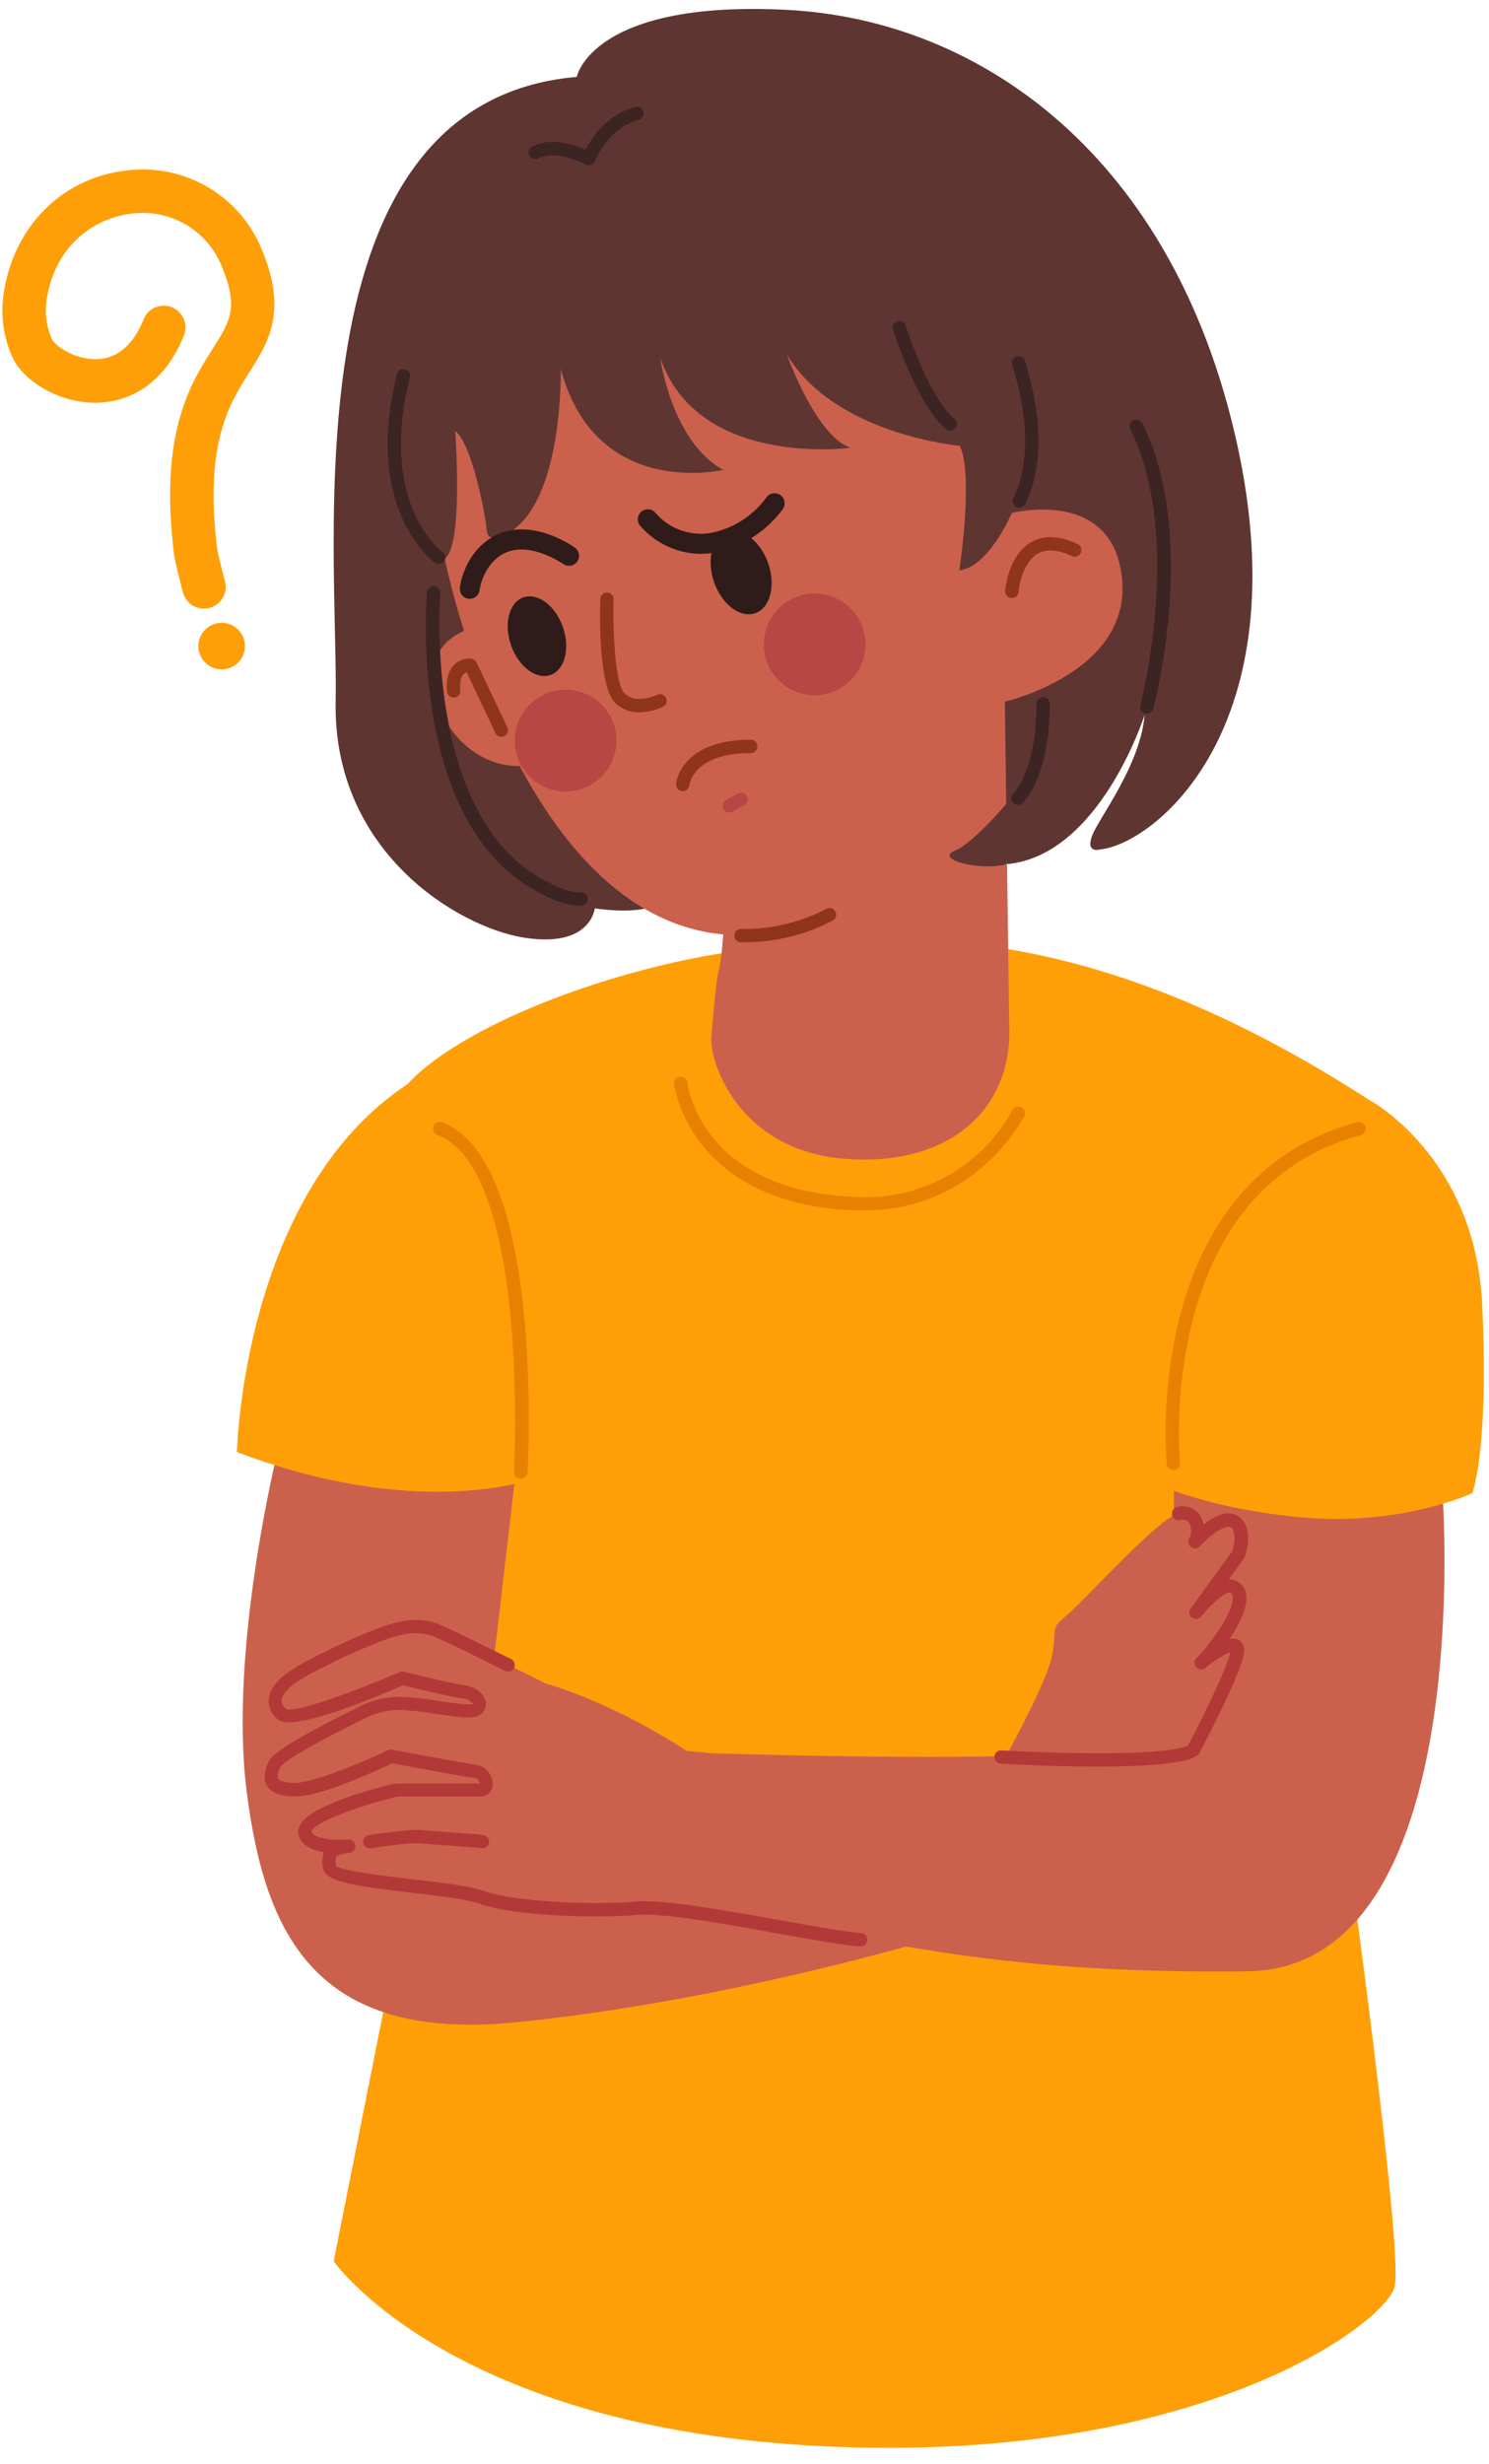
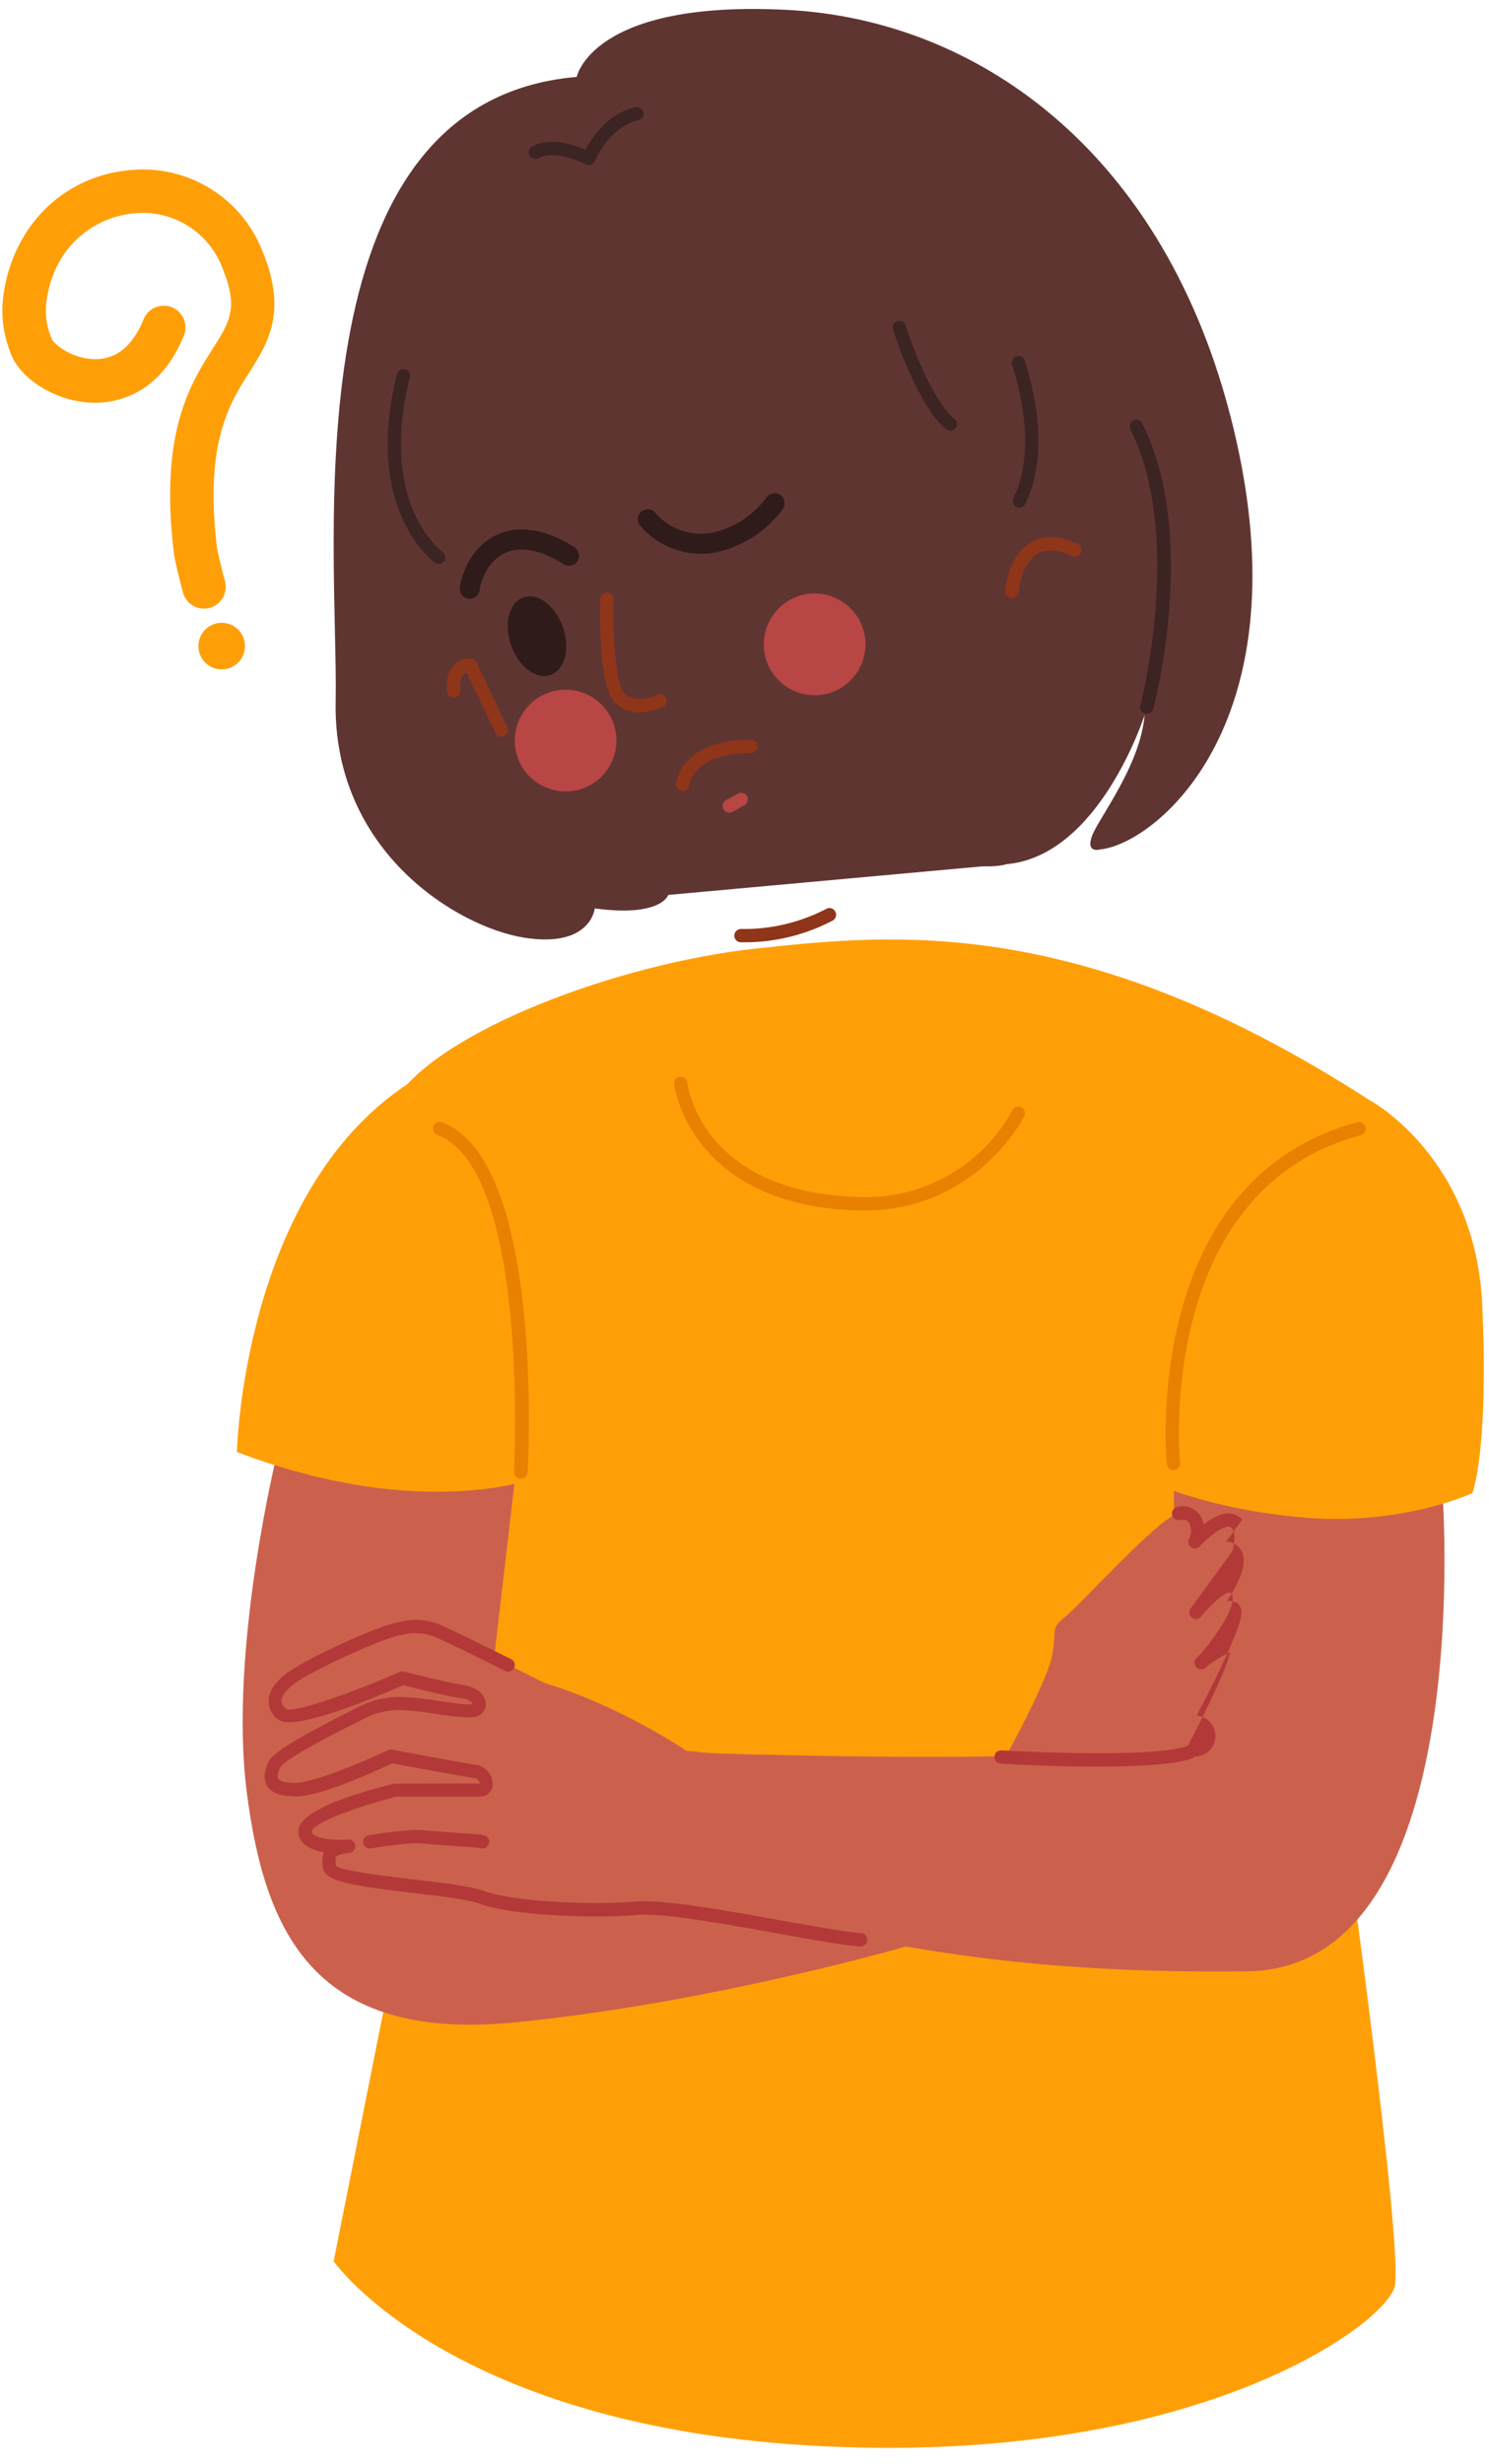
<svg xmlns="http://www.w3.org/2000/svg" height="495.1" preserveAspectRatio="xMidYMid meet" version="1.0" viewBox="-0.5 -1.8 299.3 495.1" width="299.3" zoomAndPan="magnify">
  <g data-name="Layer 2">
    <g data-name="Layer 1">
      <g id="change1_1">
        <path d="M74.81,302.15c.2-.18-4.74-69.54,4.27-83.22s44.59-27.14,72.34-30.15,65.54-7,123.57,30.59l1.09,90-6.24,55.9s11.78,84.76,10,92.3S240.1,493.3,165,489.68,66.57,452.5,66.57,452.5s13.87-69.7,16.89-84.78S74.81,302.15,74.81,302.15Z" fill="#ff9f08" />
      </g>
      <g id="change2_1">
        <path d="M115.43,13.65s3-15.48,42.22-13.47,77.81,29.76,90.48,87.06-16.69,80.62-27.55,81.63c0,0-2.91.85-1.56-2.76s9.66-14,10.56-24.28c0,0-9.06,28.5-27.9,30L133.83,178s-1.36,4.52-14.78,2.71c0,0-.76,8-14.18,5.88s-38.5-17.34-37.9-47.5S56.92,18.68,115.43,13.65Z" fill="#5f3532" />
      </g>
      <g id="change3_1">
-         <path d="M225.06,114.68c-1.66-18.69-22.17-13.42-22.17-13.42s-4.63,10.91-10.56,11.51c0,0,2.92-19,.1-25,0,0-25.23-2.21-34.78-18.4,0,0,5.73,16.29,12.77,18.8,0,0-30.66,4.13-38.2-18.09,0,0,2.21,16.79,12.66,22.52,0,0-25.63,6.13-32.67-20.31,0,0,.7,29.05-12.16,33.78,0,0-2.52,1.1-2.72-1.41s-2.81-17-6.33-19.9c0,0,1.71,23.22-2.11,25.63,0,0,1.19,6,3.88,14.58-2.87,1.25-6.08,3.73-6.09,8.64,0,10.45,8.26,18.7,17.27,18.48,8.86,16.55,22.08,32.1,40.93,33.85-.83,10.64-1,2.76-2.39,20.75-.36,4.94,5.41,22.13,25.82,24.24,19.8,2,33.81-7.94,34.08-25l-.91-66.76S226.72,133.38,225.06,114.68Z" fill="#cb614c" />
-       </g>
+         </g>
      <g id="change2_2">
        <path d="M203.12,158.11s-7.62,9.38-11.69,11,4.5,4.12,10.25,2.77C201.68,171.84,206.06,161.28,203.12,158.11Z" fill="#5f3532" />
      </g>
      <g id="change3_2">
        <path d="M55.27,289.93s-9.81,39.59-6.19,68.14,13.67,50.46,54.08,46.44,80-15.68,80-15.68V354.45L97.11,346l6.46-55.46Z" fill="#cb614c" />
      </g>
      <g id="change3_3">
        <path d="M289.39,297.2s7.6,96.46-39.15,97.06-68.76-5.58-77.81-6.33-36.64-7.09-45.09-6.34-24.81.08-31-2.18-30.08-2.87-30.61-6.11.75-3.77,3.85-4.15c0,0-8.86.72-8.83-3s18.32-8.26,18.32-8.26,13.43-.07,16.87,0c2.33,0,1.19-3.51-.73-3.74S78.11,351,78.11,351s-14.22,6.82-19.53,6.71-5-2.59-4-5,15.18-9.29,17.9-10.65a16.52,16.52,0,0,1,8.59-1.65c3.59.07,12.46,2.11,14,1.2s.39-3.2-2.66-3.62-12.09-2.71-12.09-2.71-21.49,9.39-24.13,7.27-1.82-5.24,3.34-8.33,16.86-8.4,20.26-8.89a11.77,11.77,0,0,1,7.39.37c3.69,1.54,22,10.73,22,10.73s13.06,3.47,28.85,13.88c0,0,79.82,2.81,89.47-1.71s7.84-56.4,7.84-56.4l25.84,3Z" fill="#cb614c" />
      </g>
      <g id="change1_2">
        <path d="M266.83,219.34l8.16,0s21.09,11.43,22.45,41-2,37.85-2,37.85S281,305,260.49,303s-31.21-7.84-31.21-7.84-2-48.11,11-62.43S266.83,219.34,266.83,219.34Z" fill="#ff9f08" />
      </g>
      <g id="change1_3">
        <path d="M108.94,294.58s-23.07,10-61.82-4.65c0,0,1.16-52.2,34.41-74C81.53,215.89,116,239.82,108.94,294.58Z" fill="#ff9f08" />
      </g>
      <g id="change4_1">
-         <ellipse cx="148.47" cy="113.26" fill="#2f1b1a" rx="5.76" ry="8.62" transform="rotate(-19.24 148.468 113.261)" />
-       </g>
+         </g>
      <g id="change4_2">
        <ellipse cx="107.43" cy="126.01" fill="#2f1b1a" rx="5.52" ry="8.26" transform="rotate(-19.24 107.434 126.001)" />
      </g>
      <g id="change3_4">
        <path d="M199.9,354.36s10-17.81,11.07-23.48-.48-5.33,2.75-7.95,18.73-19.86,22.65-20.68,4.46,3.83,3.26,5.7c0,0,3.15-3.61,6-4.29s4.28,2.52,2.75,6.87L240,322.12s5.07-6.29,7.36-5.17c4.81,2.34-4.72,13.92-6.42,15.37,0,0,7.55-6.13,7.3-2.45s-8.83,19.88-8.83,19.88l-4.3,2.76Z" fill="#cb614c" />
      </g>
      <g id="change5_1">
        <path d="M100.3,146.25a1.34,1.34,0,0,1-1.21-.76l-5.79-12.2a1.62,1.62,0,0,0-.62.37c-.56.56-.79,1.68-.65,3.22a1.34,1.34,0,1,1-2.67.24c-.22-2.43.28-4.25,1.48-5.41a4.39,4.39,0,0,1,3.45-1.17,1.37,1.37,0,0,1,1,.76l6.18,13a1.33,1.33,0,0,1-.64,1.78A1.28,1.28,0,0,1,100.3,146.25Z" fill="#8f351a" />
      </g>
      <g id="change5_2">
        <path d="M202.89,118.34h-.11a1.34,1.34,0,0,1-1.23-1.44c0-.29.62-7.08,5.16-9.75,2.52-1.47,5.65-1.37,9.29.3a1.34,1.34,0,1,1-1.11,2.43c-2.81-1.28-5.1-1.42-6.82-.42-3.33,2-3.84,7.6-3.84,7.66A1.35,1.35,0,0,1,202.89,118.34Z" fill="#8f351a" />
      </g>
      <g id="change4_3">
        <path d="M140.2,109.47a16.26,16.26,0,0,1-12.06-5.69,2,2,0,0,1,3.15-2.5A12,12,0,0,0,143.58,105a18.27,18.27,0,0,0,10-6.89,2,2,0,0,1,3.24,2.4,22.54,22.54,0,0,1-12.2,8.36A16.69,16.69,0,0,1,140.2,109.47Z" fill="#2f1b1a" />
      </g>
      <g id="change4_4">
        <path d="M93.94,118.5h-.23a2,2,0,0,1-1.77-2.21c0-.27.77-6.5,6.12-9.93,7.57-4.83,16.65,1.6,17,1.88a2,2,0,0,1-2.35,3.26c-.07,0-7.27-5.11-12.52-1.75-3.7,2.37-4.29,6.94-4.29,7A2,2,0,0,1,93.94,118.5Z" fill="#2f1b1a" />
      </g>
      <g id="change5_3">
        <path d="M128.06,141.31a6.63,6.63,0,0,1-5-2c-3.25-3.37-3-17.88-2.89-20.76a1.34,1.34,0,0,1,2.68.08c-.2,6.68.33,16.94,2.14,18.82,2.29,2.38,6.55.37,6.59.35a1.34,1.34,0,0,1,1.18,2.41A12,12,0,0,1,128.06,141.31Z" fill="#8f351a" />
      </g>
      <g id="change5_4">
        <path d="M149.37,187.52c-.56,0-.9,0-1,0a1.35,1.35,0,0,1-1.27-1.41,1.37,1.37,0,0,1,1.42-1.27,35.82,35.82,0,0,0,17-4,1.34,1.34,0,1,1,1.28,2.35A38.16,38.16,0,0,1,149.37,187.52Z" fill="#8f351a" />
      </g>
      <g id="change5_5">
        <path d="M136.74,157.13h-.13a1.33,1.33,0,0,1-1.2-1.45c0-.36,1-8.86,15-8.86a1.34,1.34,0,0,1,0,2.68c-11.46,0-12.3,6.17-12.34,6.44A1.33,1.33,0,0,1,136.74,157.13Z" fill="#8f351a" />
      </g>
      <g id="change6_1">
        <path d="M146.09,161.46a1.36,1.36,0,0,1-1.18-.69,1.35,1.35,0,0,1,.54-1.82l2.38-1.31a1.34,1.34,0,0,1,1.29,2.35l-2.39,1.31A1.32,1.32,0,0,1,146.09,161.46Z" fill="#b84644" />
      </g>
      <g id="change6_2">
        <circle cx="163.25" cy="127.66" fill="#b84644" r="10.22" />
      </g>
      <g id="change6_3">
        <circle cx="113.19" cy="146.99" fill="#b84644" r="10.22" />
      </g>
      <g id="change7_1">
        <path d="M190.51,84.74a1.35,1.35,0,0,1-.86-.32c-5.81-4.87-10.46-19.38-10.66-20a1.34,1.34,0,0,1,2.56-.81c0,.15,4.61,14.39,9.82,18.76a1.34,1.34,0,0,1,.17,1.89A1.38,1.38,0,0,1,190.51,84.74Z" fill="#3c2423" />
      </g>
      <g id="change7_2">
        <path d="M204.4,100.19a1.37,1.37,0,0,1-.59-.13,1.35,1.35,0,0,1-.62-1.79c4.09-8.45,2.12-19.24-.25-26.81a1.34,1.34,0,1,1,2.56-.8c2.52,8,4.58,19.53.1,28.77A1.33,1.33,0,0,1,204.4,100.19Z" fill="#3c2423" />
      </g>
      <g id="change7_3">
        <path d="M87.68,111.5a1.29,1.29,0,0,1-.79-.26c-.59-.43-14.37-10.87-7.6-37.86a1.34,1.34,0,0,1,2.6.65c-6.31,25.14,6,34.66,6.59,35.05a1.34,1.34,0,0,1-.8,2.42Z" fill="#3c2423" />
      </g>
      <g id="change7_4">
-         <path d="M116.11,180.17c-3.68,0-7.53-2.26-7.7-2.36-26.81-13.17-23.23-58.73-23.07-60.66a1.38,1.38,0,0,1,1.45-1.22A1.34,1.34,0,0,1,88,117.38c0,.45-3.58,45.67,21.68,58.08.12.07,3.58,2.12,6.6,2a1.38,1.38,0,0,1,1.38,1.3,1.34,1.34,0,0,1-1.3,1.38Z" fill="#3c2423" />
-       </g>
+         </g>
      <g id="change7_5">
-         <path d="M204.13,159.91a1.34,1.34,0,0,1-.91-2.33c.1-.1,4.61-4.62,4.61-18a1.34,1.34,0,1,1,2.68,0c0,14.82-5.25,19.78-5.48,20A1.3,1.3,0,0,1,204.13,159.91Z" fill="#3c2423" />
-       </g>
+         </g>
      <g id="change7_6">
        <path d="M230,141.58a1.37,1.37,0,0,1-.34,0,1.34,1.34,0,0,1-.95-1.64c.09-.33,8.78-33.91-2-55.48a1.34,1.34,0,0,1,2.4-1.2c11.26,22.48,2.58,55.95,2.21,57.37A1.34,1.34,0,0,1,230,141.58Z" fill="#3c2423" />
      </g>
      <g id="change7_7">
        <path d="M117.84,31.4a1.32,1.32,0,0,1-.64-.16c-.06,0-5.82-3.14-9.5-1.24a1.36,1.36,0,0,1-1.81-.58,1.33,1.33,0,0,1,.58-1.8c3.72-1.93,8.47-.33,10.73.65,1.21-2.35,4.31-7.14,10-8.56a1.34,1.34,0,0,1,1.62,1,1.32,1.32,0,0,1-1,1.62c-6.06,1.52-8.7,8.17-8.73,8.24a1.36,1.36,0,0,1-.79.77A1.44,1.44,0,0,1,117.84,31.4Z" fill="#3c2423" />
      </g>
      <g id="change8_1">
        <path d="M172.43,389.27h-.11c-3.52-.29-9.54-1.37-16.51-2.61-10.92-2-23.3-4.18-28.35-3.72-8.14.72-24.86.19-31.57-2.26-2.38-.88-8-1.54-13.4-2.17-12.51-1.48-17.64-2.34-18.07-5a5.85,5.85,0,0,1,.17-3.2,7.88,7.88,0,0,1-4-1.64,3.43,3.43,0,0,1-1.13-2.59c0-4.18,12.13-7.77,19.34-9.54a1.06,1.06,0,0,1,.31,0s13.38-.07,16.88,0a4.12,4.12,0,0,0-.31-.62,1,1,0,0,0-.58-.45c-1.78-.21-14.24-2.54-16.77-3-2.42,1.14-14.62,6.89-19.74,6.65-2.73-.06-4.47-.72-5.33-2-1-1.53-.46-3.36.13-4.79s3.13-3.68,17.81-11l.73-.36a17.92,17.92,0,0,1,9.22-1.8,56.73,56.73,0,0,1,6,.69c2.46.37,6.57,1,7.41.67a3,3,0,0,0-2.22-1.11c-2.74-.37-9.91-2.16-11.8-2.63-8.35,3.63-22.27,9.15-25.08,6.91a4.59,4.59,0,0,1-1.95-4c.15-2.26,2-4.46,5.44-6.53,5-3,17-8.52,20.76-9.07a12.82,12.82,0,0,1,8.1.46c2.13.89,9,4.27,14.38,6.95a1.34,1.34,0,1,1-1.19,2.4C93.26,330,88.35,327.64,86.71,327a10.62,10.62,0,0,0-6.47-.33c-3.38.51-14.86,5.72-20,8.77-2.55,1.53-4.06,3.14-4.15,4.41,0,.23-.06.91,1,1.73,1.77.73,13.2-3.29,22.75-7.46a1.3,1.3,0,0,1,.87-.07c.09,0,9,2.29,11.94,2.68,2.35.32,4.15,1.66,4.47,3.34a2.57,2.57,0,0,1-1.32,2.77c-1.25.71-3.73.44-9.09-.35a53,53,0,0,0-5.65-.67,14.89,14.89,0,0,0-8,1.51l-.74.37c-14,6.93-16.21,9-16.53,9.61-.47,1.14-.59,1.91-.36,2.27.12.18.69.77,3.15.82,4,.09,15-4.72,18.92-6.58a1.39,1.39,0,0,1,.83-.11c5.23,1,15.53,2.91,17,3.08a4,4,0,0,1,3.21,4.05A2.46,2.46,0,0,1,96,359.15h0c-3.23,0-15.18,0-16.7,0-8.81,2.18-16.8,5.42-17.14,6.95a.73.73,0,0,0,.28.58c1.14,1.07,4.84,1.3,7.1,1.1A1.36,1.36,0,0,1,70.92,369a1.34,1.34,0,0,1-1.17,1.46c-1.12.14-2.31.33-2.61.74-.12.15-.28.6-.08,1.86,1,1,9.87,2.06,15.75,2.75s11.32,1.34,14,2.32c5.71,2.09,21.51,2.9,30.41,2.11,5.42-.48,18,1.76,29.07,3.75,6.61,1.18,12.86,2.3,16.25,2.58a1.34,1.34,0,0,1-.11,2.68Z" fill="#b33939" />
      </g>
      <g id="change8_2">
        <path d="M73.81,369.56a1.34,1.34,0,0,1-.23-2.66c.33,0,8-1.32,11-1,1.21.13,3.45.29,5.67.45,6.53.46,6.58.49,7,.78a1.34,1.34,0,0,1-1.17,2.38c-.62-.1-3.73-.33-6-.49s-4.53-.32-5.75-.45c-2.23-.24-8.19.64-10.3,1A.82.82,0,0,1,73.81,369.56Z" fill="#b33939" />
      </g>
      <g id="change8_3">
-         <path d="M239.36,351.09a1.38,1.38,0,0,1-.62-.15,1.34,1.34,0,0,1-.56-1.82c3.12-5.9,8.06-16,8.62-19a22.27,22.27,0,0,0-5.07,3.22A1.34,1.34,0,0,1,240,331.3c1.66-1.42,7.68-9.15,7.28-12.32a1,1,0,0,0-.57-.83c-.82-.19-3.63,2.19-5.74,4.81a1.34,1.34,0,0,1-2.13-1.63l8.32-11.43c.77-2.32.53-4-.07-4.68A1,1,0,0,0,246,305c-2,.48-4.51,3-5.32,3.87a1.34,1.34,0,0,1-2.13-1.61,3.33,3.33,0,0,0-.08-3.15c-.23-.33-.66-.75-1.77-.51a1.34,1.34,0,0,1-.56-2.63,4.2,4.2,0,0,1,4.54,1.62,5.23,5.23,0,0,1,.78,1.89,10.83,10.83,0,0,1,3.91-2.09,3.76,3.76,0,0,1,3.78,1.07c1.44,1.6,1.64,4.42.55,7.55a1.66,1.66,0,0,1-.18.35l-3.05,4.18a2.8,2.8,0,0,1,1.48.24,3.6,3.6,0,0,1,2.06,2.91c.31,2.48-1.43,5.89-3.4,8.81a2.78,2.78,0,0,1,1.83.14,2.25,2.25,0,0,1,1.14,2.36c-.27,3.86-8.09,18.73-9,20.42A1.35,1.35,0,0,1,239.36,351.09Z" fill="#b33939" />
+         <path d="M239.36,351.09a1.38,1.38,0,0,1-.62-.15,1.34,1.34,0,0,1-.56-1.82c3.12-5.9,8.06-16,8.62-19a22.27,22.27,0,0,0-5.07,3.22A1.34,1.34,0,0,1,240,331.3c1.66-1.42,7.68-9.15,7.28-12.32a1,1,0,0,0-.57-.83c-.82-.19-3.63,2.19-5.74,4.81a1.34,1.34,0,0,1-2.13-1.63l8.32-11.43c.77-2.32.53-4-.07-4.68A1,1,0,0,0,246,305c-2,.48-4.51,3-5.32,3.87a1.34,1.34,0,0,1-2.13-1.61,3.33,3.33,0,0,0-.08-3.15c-.23-.33-.66-.75-1.77-.51a1.34,1.34,0,0,1-.56-2.63,4.2,4.2,0,0,1,4.54,1.62,5.23,5.23,0,0,1,.78,1.89,10.83,10.83,0,0,1,3.91-2.09,3.76,3.76,0,0,1,3.78,1.07a1.66,1.66,0,0,1-.18.35l-3.05,4.18a2.8,2.8,0,0,1,1.48.24,3.6,3.6,0,0,1,2.06,2.91c.31,2.48-1.43,5.89-3.4,8.81a2.78,2.78,0,0,1,1.83.14,2.25,2.25,0,0,1,1.14,2.36c-.27,3.86-8.09,18.73-9,20.42A1.35,1.35,0,0,1,239.36,351.09Z" fill="#b33939" />
      </g>
      <g id="change8_4">
        <path d="M220,353.13c-9.45,0-18.66-.54-19.35-.59a1.33,1.33,0,0,1-1.25-1.41,1.3,1.3,0,0,1,1.42-1.26c.3,0,30,1.77,37.38-.91a1.34,1.34,0,0,1,1.72.8,1.35,1.35,0,0,1-.8,1.72C235.57,352.77,227.69,353.13,220,353.13Z" fill="#b33939" />
      </g>
      <g id="change9_1">
        <path d="M235.36,293.56a1.33,1.33,0,0,1-1.33-1.2c-.06-.57-5.35-56.86,38.28-68.69a1.34,1.34,0,0,1,.7,2.59c-41.42,11.23-36.37,65.28-36.32,65.82a1.32,1.32,0,0,1-1.19,1.47Z" fill="#e88000" />
      </g>
      <g id="change9_2">
        <path d="M104.17,295.27h-.07a1.34,1.34,0,0,1-1.27-1.41c0-.61,3.15-60.63-15.42-67.64a1.34,1.34,0,0,1,1-2.51c20.38,7.7,17.29,67.74,17.15,70.29A1.34,1.34,0,0,1,104.17,295.27Z" fill="#e88000" />
      </g>
      <g id="change9_3">
        <path d="M173.15,241.4h-1.27C138.14,240.36,135,216.28,135,216a1.32,1.32,0,0,1,1.17-1.48,1.34,1.34,0,0,1,1.49,1.17c.11.9,3,22,34.3,23a33.61,33.61,0,0,0,31-17.35,1.34,1.34,0,1,1,2.4,1.18C205.24,222.73,195.78,241.4,173.15,241.4Z" fill="#e88000" />
      </g>
      <g id="change1_4">
        <path d="M52.23,48.59A25.81,25.81,0,0,0,25.09,32.44C12.43,33.79,2.73,43.13.4,56.19A23,23,0,0,0,2,70c2.08,4.52,9.19,9.29,17.05,9.11,4.5-.11,12.75-2,17.41-13.48a4.37,4.37,0,0,0-2.41-5.69,4.38,4.38,0,0,0-5.69,2.41c-2.12,5.22-5.3,7.93-9.51,8-4.54.1-8.35-2.82-8.91-4A14.3,14.3,0,0,1,9,57.73c2-11.15,10.45-15.91,17-16.61A17.09,17.09,0,0,1,44.16,51.93c3.33,8.08,1.59,10.82-1.88,16.3-4.57,7.2-10.83,17.06-7.77,41.54l.05.31s.63,3.08,1.72,7.16a4.36,4.36,0,0,0,4.93,3.18,3.15,3.15,0,0,0,.42-.09A4.36,4.36,0,0,0,44.72,115c-.86-3.21-1.42-5.81-1.56-6.44-2.63-21.26,2.43-29.23,6.5-35.63C53.41,67,57.3,60.86,52.23,48.59Z" fill="#ff9f08" />
      </g>
      <g id="change1_5">
        <path d="M43.3,123.39a4.68,4.68,0,1,0,5.38,3.86A4.68,4.68,0,0,0,43.3,123.39Z" fill="#ff9f08" />
      </g>
    </g>
  </g>
</svg>